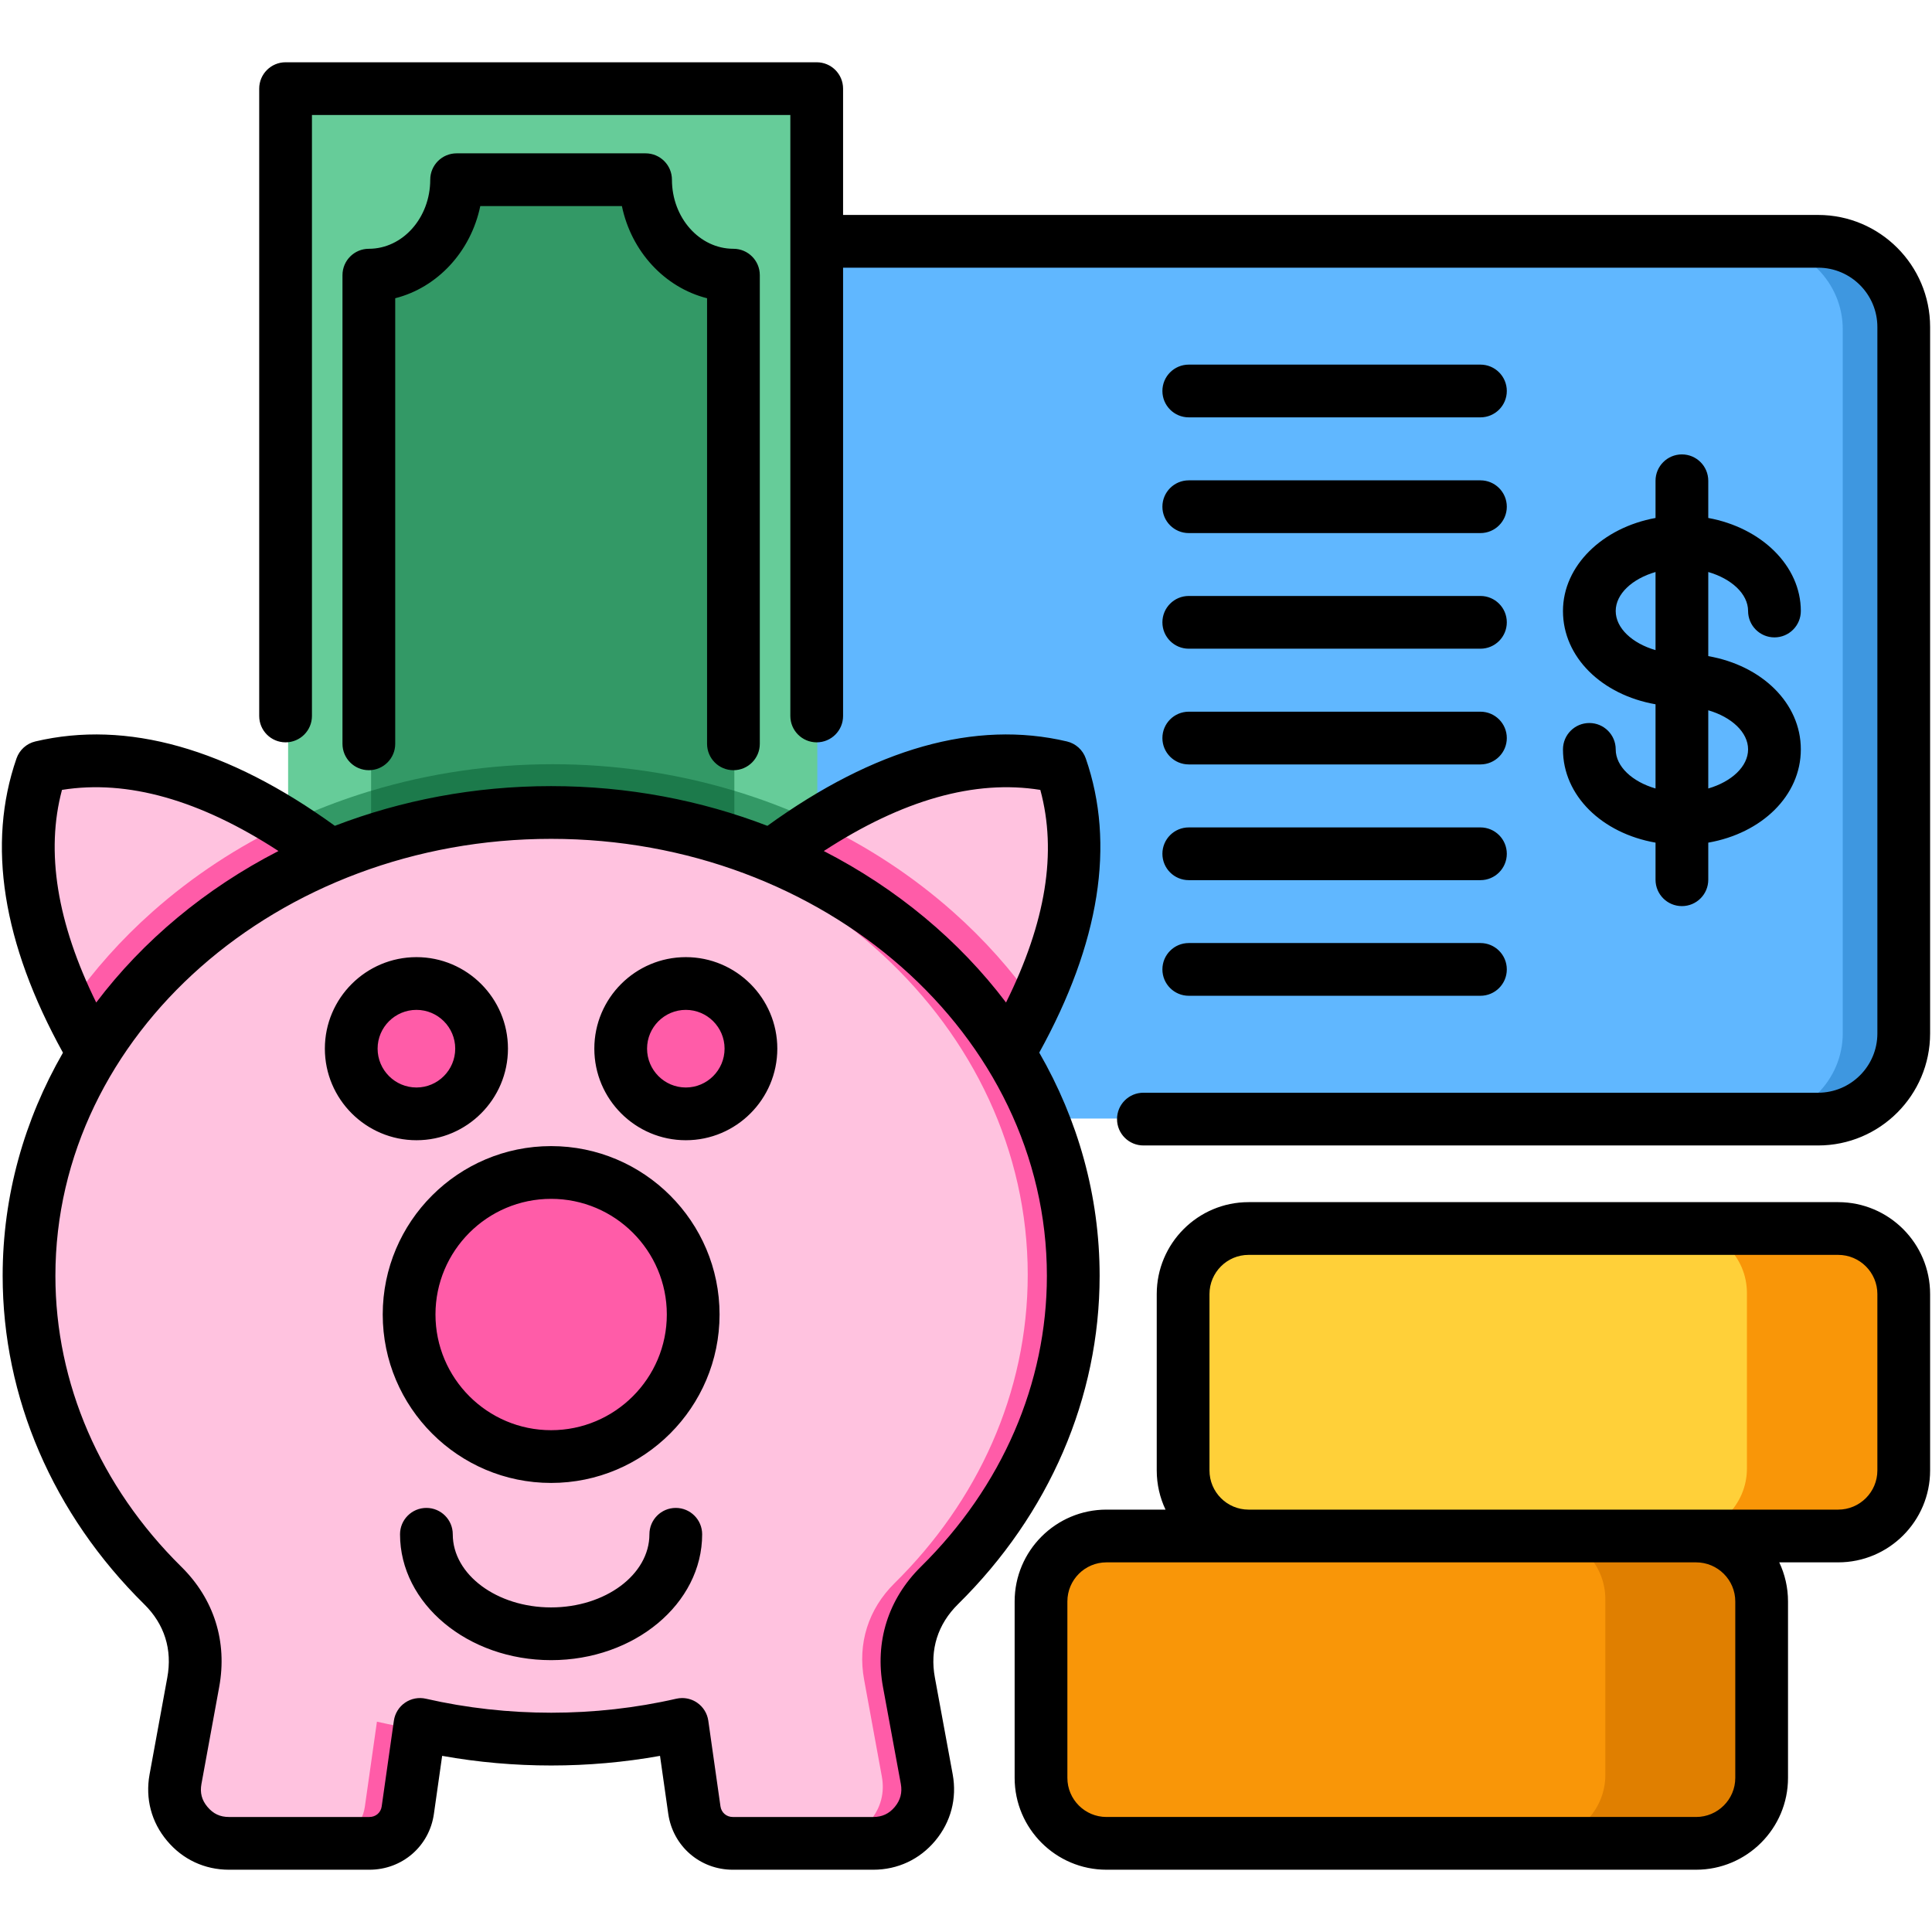
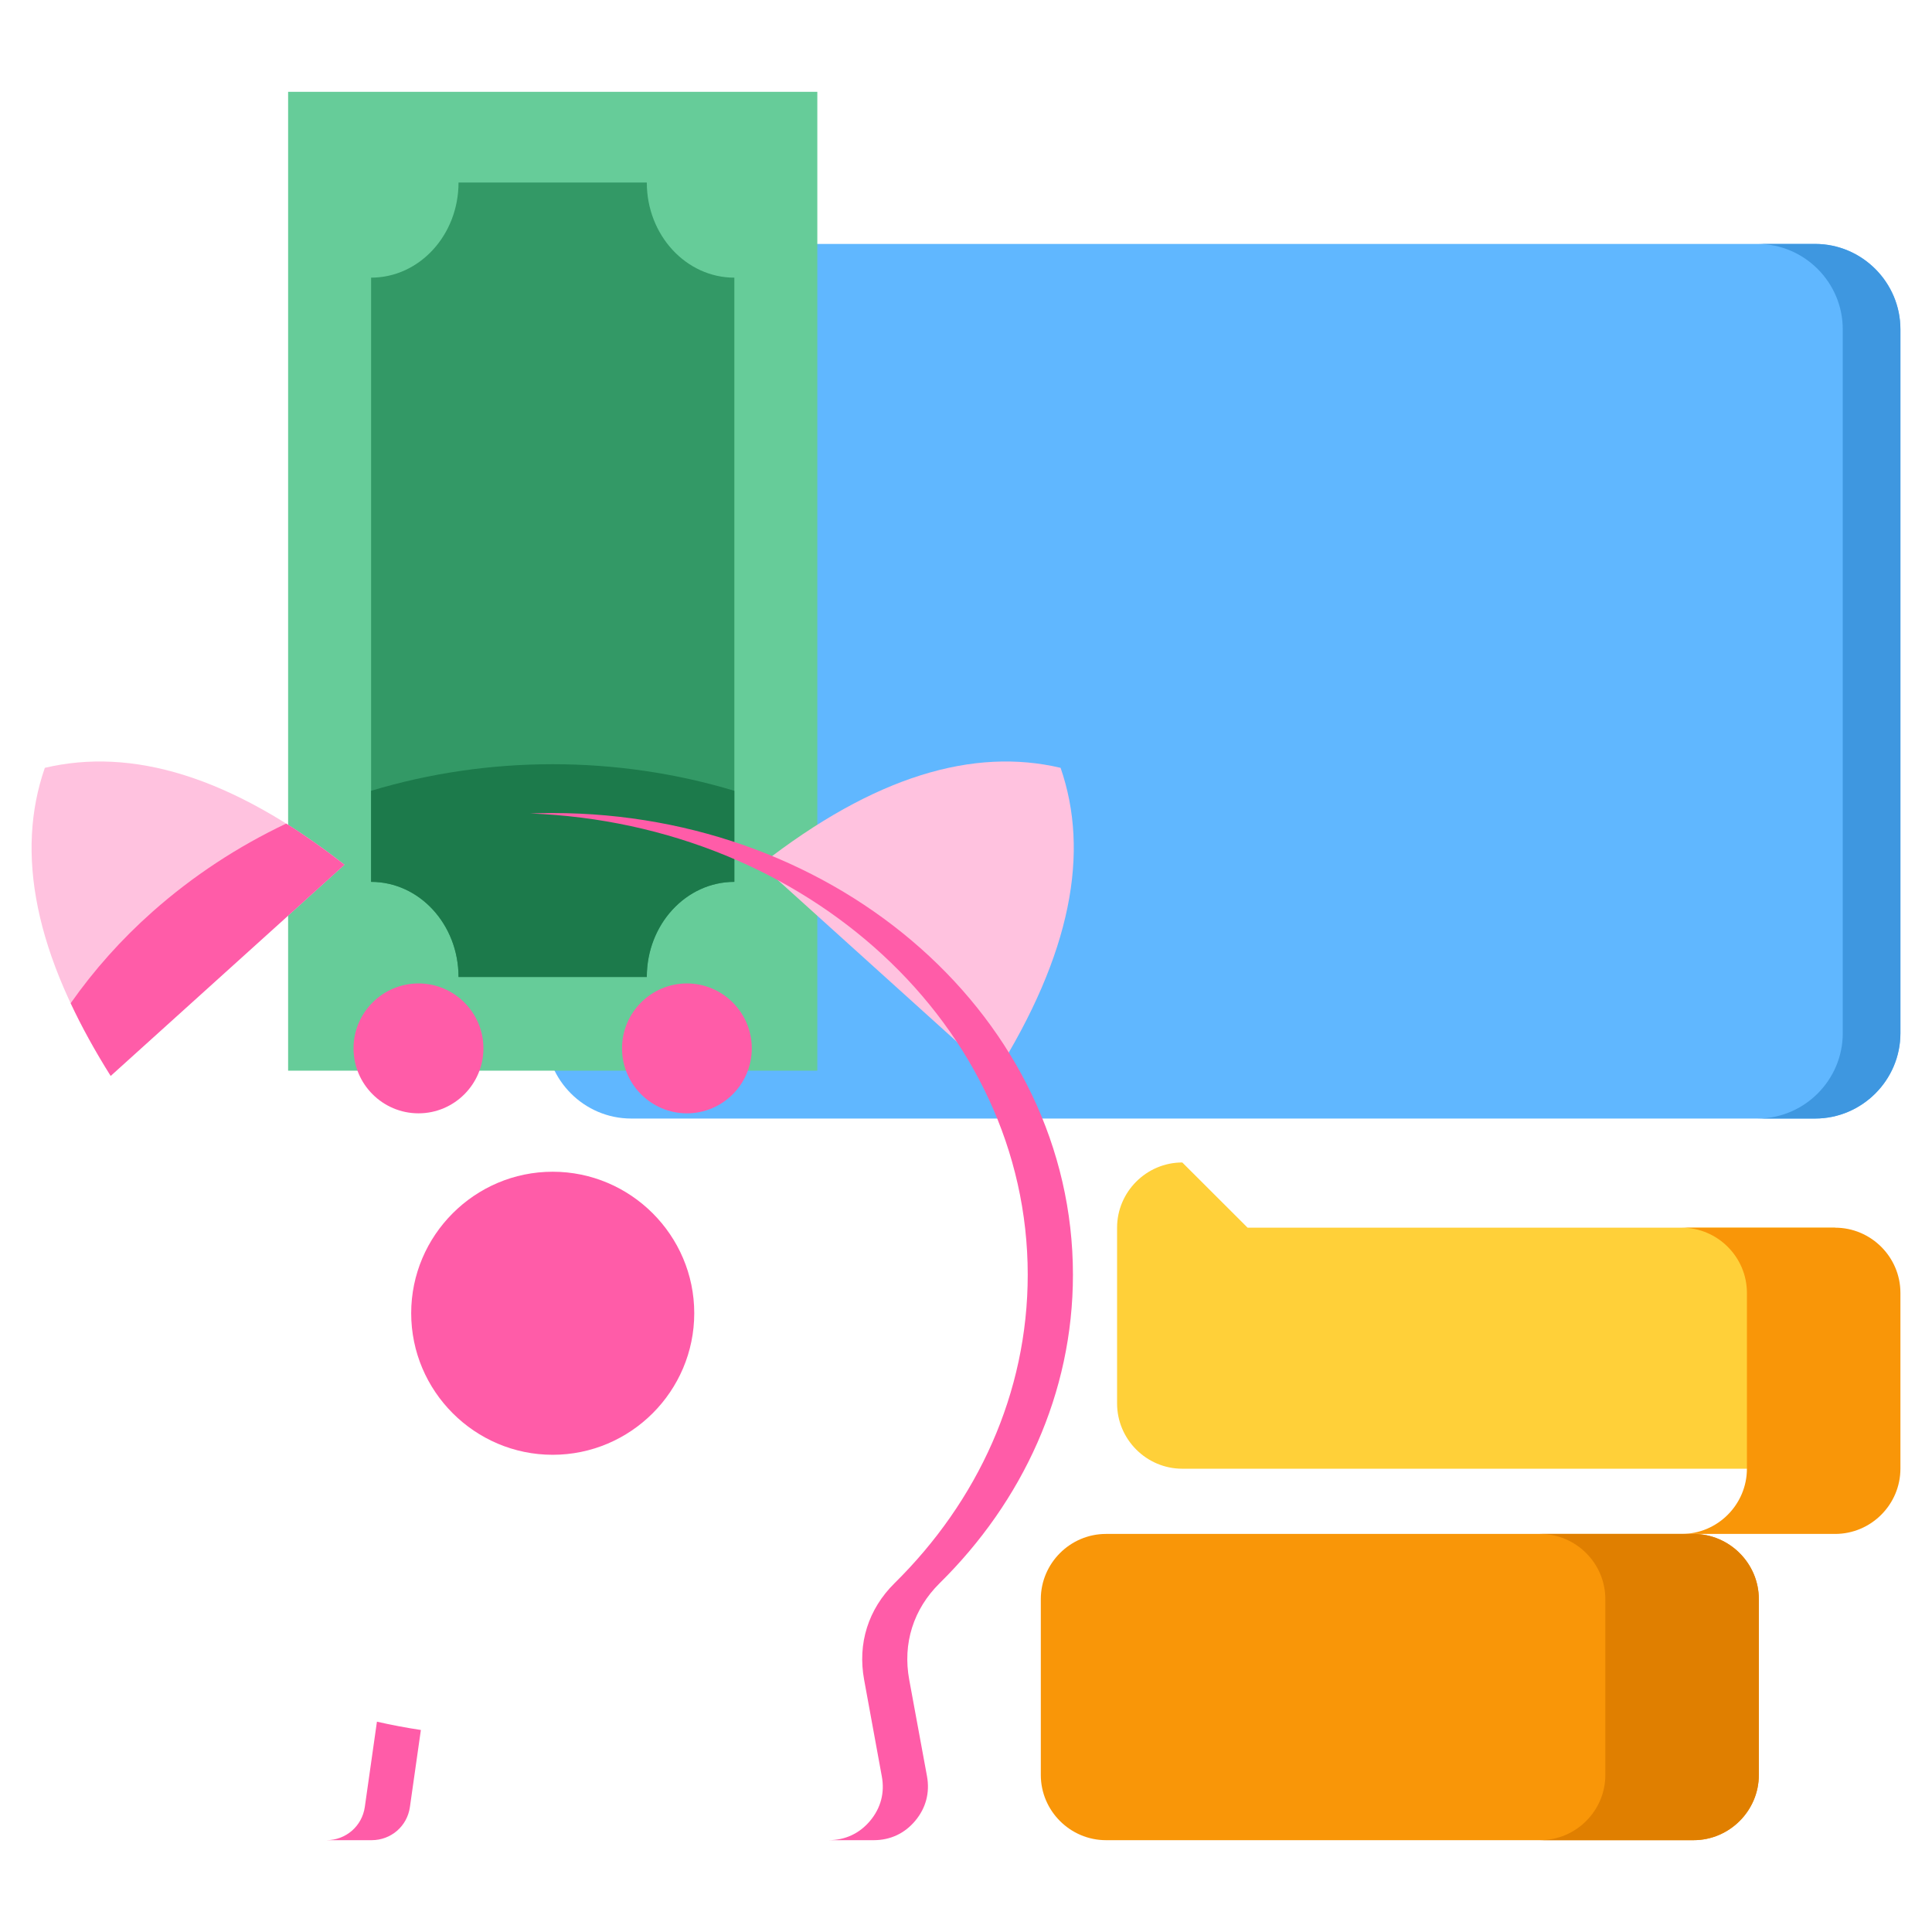
<svg xmlns="http://www.w3.org/2000/svg" id="Layer_1" enable-background="new 0 0 512 512" viewBox="0 0 512 512">
  <g>
    <g>
      <path clip-rule="evenodd" d="m167.266 64.645h313.756c12.432 0 22.608 10.177 22.608 22.637v186.534c0 12.432-10.177 22.609-22.608 22.609h-313.756c-12.432 0-22.609-10.177-22.609-22.609v-186.534c0-12.46 10.177-22.637 22.609-22.637z" fill="#60b7ff" fill-rule="evenodd" />
    </g>
    <g>
      <path clip-rule="evenodd" d="m76.353 24.333h140.246v259.406h-140.246z" fill="#6c9" fill-rule="evenodd" />
    </g>
    <g>
      <path clip-rule="evenodd" d="m194.61 73.582v160.12c-12.798 0-23.2 11.276-23.2 25.202h-49.897c0-13.926-10.374-25.202-23.172-25.202v-160.12c12.798 0 23.172-11.276 23.172-25.202h49.897c0 13.925 10.402 25.202 23.2 25.202z" fill="#396" fill-rule="evenodd" />
    </g>
    <g>
      <path clip-rule="evenodd" d="m11.882 203.482c-7.752 22.326-2.988 49.163 17.45 81.639l61.962-55.958c-30.22-23.623-56.409-31.094-79.412-25.681z" fill="#ffc2df" fill-rule="evenodd" />
    </g>
    <g>
      <path clip-rule="evenodd" d="m281.069 203.482c7.724 22.326 2.96 49.163-17.478 81.639l-61.962-55.958c30.22-23.623 56.437-31.094 79.44-25.681z" fill="#ffc2df" fill-rule="evenodd" />
    </g>
    <g>
-       <path clip-rule="evenodd" d="m76.353 218c21.763-10.261 45.837-15.476 70.109-15.476s48.374 5.215 70.137 15.476v65.739h-140.246z" fill="#396" fill-rule="evenodd" />
-     </g>
+       </g>
    <g>
      <path clip-rule="evenodd" d="m98.341 209.571c15.533-4.68 31.77-7.048 48.121-7.048s32.616 2.368 48.149 7.048v24.131c-12.798 0-23.2 11.276-23.2 25.202h-49.897c0-13.926-10.374-25.202-23.172-25.202v-24.131z" fill="#1c7a4b" fill-rule="evenodd" />
    </g>
    <g>
-       <path clip-rule="evenodd" d="m217.106 218.253c12.77 6.061 24.723 13.869 35.435 23.369 8.232 7.301 15.505 15.448 21.678 24.243-2.904 6.174-6.427 12.601-10.628 19.254l-61.962-55.958c5.272-4.114 10.431-7.75 15.477-10.908z" fill="#ff5ca8" fill-rule="evenodd" />
-     </g>
+       </g>
    <g>
      <path clip-rule="evenodd" d="m18.732 265.866c6.174-8.795 13.447-16.942 21.678-24.243 10.712-9.5 22.665-17.309 35.435-23.369 5.018 3.157 10.177 6.794 15.448 10.909l-61.962 55.958c-4.172-6.654-7.695-13.053-10.599-19.255z" fill="#ff5ca8" fill-rule="evenodd" />
    </g>
    <g>
-       <path clip-rule="evenodd" d="m146.462 215.463c76.142 0 137.878 54.773 137.878 122.345 0 31.432-13.362 60.101-35.322 81.751-6.963 6.878-9.838 15.984-8.062 25.597l4.708 25.568c.789 4.341-.282 8.4-3.101 11.784-2.819 3.383-6.625 5.159-11.022 5.159h-37.098c-5.131 0-9.416-3.721-10.148-8.795l-3.214-22.609c-11.051 2.537-22.665 3.89-34.618 3.89s-23.539-1.353-34.589-3.89l-3.242 22.609c-.705 5.074-4.99 8.795-10.148 8.795h-37.07c-4.426 0-8.203-1.776-11.022-5.159-2.847-3.383-3.89-7.442-3.101-11.784l4.68-25.568c1.776-9.613-1.071-18.718-8.062-25.597-21.932-21.65-35.294-50.319-35.294-81.751-.003-67.572 61.705-122.345 137.847-122.345z" fill="#ffc2df" fill-rule="evenodd" />
-     </g>
+       </g>
    <g>
      <path clip-rule="evenodd" d="m146.462 385.534c20.663 0 37.521-16.858 37.521-37.521 0-20.635-16.858-37.493-37.521-37.493-20.635 0-37.493 16.858-37.493 37.493 0 20.663 16.857 37.521 37.493 37.521z" fill="#ff5ca8" fill-rule="evenodd" />
    </g>
    <g>
      <path clip-rule="evenodd" d="m110.914 295.044c9.472 0 17.196-7.724 17.196-17.224 0-9.472-7.724-17.196-17.196-17.196-9.5 0-17.224 7.724-17.224 17.196 0 9.499 7.724 17.224 17.224 17.224z" fill="#ff5ca8" fill-rule="evenodd" />
    </g>
    <g>
      <path clip-rule="evenodd" d="m182.037 295.044c9.472 0 17.196-7.724 17.196-17.224 0-9.472-7.724-17.196-17.196-17.196s-17.196 7.724-17.196 17.196c0 9.499 7.725 17.224 17.196 17.224z" fill="#ff5ca8" fill-rule="evenodd" />
    </g>
    <g>
      <path clip-rule="evenodd" d="m293.107 406.507h155.694c9.5 0 17.309 7.78 17.309 17.28v46.599c0 9.5-7.809 17.28-17.309 17.28h-155.694c-9.5 0-17.281-7.78-17.281-17.28v-46.599c0-9.499 7.781-17.28 17.281-17.28z" fill="#f99608" fill-rule="evenodd" />
    </g>
    <g>
-       <path clip-rule="evenodd" d="m330.628 325.348h155.694c9.528 0 17.309 7.781 17.309 17.281v46.57c0 9.528-7.78 17.309-17.309 17.309h-155.694c-9.5 0-17.281-7.78-17.281-17.309v-46.57c0-9.501 7.781-17.281 17.281-17.281z" fill="#ffd039" fill-rule="evenodd" />
+       <path clip-rule="evenodd" d="m330.628 325.348h155.694v46.57c0 9.528-7.78 17.309-17.309 17.309h-155.694c-9.5 0-17.281-7.78-17.281-17.309v-46.57c0-9.501 7.781-17.281 17.281-17.281z" fill="#ffd039" fill-rule="evenodd" />
    </g>
    <g>
      <path clip-rule="evenodd" d="m445.672 325.348h40.65c9.528 0 17.309 7.781 17.309 17.281v46.57c0 9.528-7.78 17.309-17.309 17.309h-40.65c9.5 0 17.281-7.78 17.281-17.309v-46.57c-.001-9.501-7.781-17.281-17.281-17.281z" fill="#f99608" fill-rule="evenodd" />
    </g>
    <g>
      <path clip-rule="evenodd" d="m408.122 406.507h40.678c9.5 0 17.309 7.78 17.309 17.28v46.599c0 9.5-7.809 17.28-17.309 17.28h-40.678c9.528 0 17.309-7.78 17.309-17.28v-46.599c0-9.499-7.78-17.28-17.309-17.28z" fill="#e07f00" fill-rule="evenodd" />
    </g>
    <g>
      <path clip-rule="evenodd" d="m146.462 215.463c76.142 0 137.878 54.773 137.878 122.345 0 31.432-13.362 60.101-35.322 81.751-6.963 6.878-9.838 15.984-8.062 25.597l4.708 25.568c.789 4.341-.282 8.4-3.101 11.784-2.819 3.383-6.625 5.159-11.022 5.159h-11.953c4.398 0 8.203-1.776 11.022-5.159s3.89-7.442 3.073-11.784l-4.68-25.568c-1.776-9.613 1.099-18.718 8.062-25.597 21.96-21.65 35.294-50.319 35.294-81.751 0-65.796-58.495-119.442-131.874-122.232 2.002-.057 3.975-.113 5.977-.113zm-34.928 242.999-2.904 20.41c-.705 5.074-4.99 8.795-10.148 8.795h-11.953c5.131 0 9.416-3.721 10.148-8.795l3.214-22.609c3.834.874 7.724 1.607 11.643 2.199z" fill="#ff5ca8" fill-rule="evenodd" />
    </g>
    <g>
      <path clip-rule="evenodd" d="m465.743 64.645h15.279c12.432 0 22.608 10.177 22.608 22.637v186.534c0 12.432-10.177 22.609-22.608 22.609h-15.279c12.432 0 22.608-10.177 22.608-22.609v-186.534c.001-12.46-10.176-22.637-22.608-22.637z" fill="#3e97e0" fill-rule="evenodd" />
    </g>
  </g>
-   <path d="m511.5 86.668v187.212c0 16.365-13.314 29.679-29.679 29.679h-178.809c-3.859 0-6.988-3.129-6.988-6.988s3.129-6.988 6.988-6.988h178.809c8.658 0 15.703-7.044 15.703-15.703v-187.212c0-8.673-7.044-15.73-15.703-15.73h-258.396v118.801c0 3.859-3.129 6.988-6.988 6.988s-6.988-3.129-6.988-6.988v-159.26h-126.78v159.26c0 3.859-3.129 6.988-6.988 6.988s-6.988-3.129-6.988-6.988v-166.248c0-3.859 3.129-6.988 6.988-6.988h140.756c3.859 0 6.988 3.129 6.988 6.988v33.471h258.397c16.364 0 29.678 13.326 29.678 29.706zm-317.132 117.443c3.859 0 6.988-3.129 6.988-6.988v-124.205c0-3.859-3.129-6.988-6.988-6.988-8.986 0-16.297-8.212-16.297-18.306 0-3.859-3.129-6.988-6.988-6.988h-50.078c-3.859 0-6.988 3.129-6.988 6.988 0 10.094-7.298 18.306-16.268 18.306-3.859 0-6.988 3.129-6.988 6.988v124.205c0 3.859 3.129 6.988 6.988 6.988s6.988-3.129 6.988-6.988v-118.086c11.222-2.844 20.043-12.38 22.543-24.424h37.529c2.503 12.046 11.335 21.584 22.571 24.426v118.085c0 3.859 3.129 6.987 6.988 6.987zm59.511 221.019c-5.375 5.309-7.495 12.034-6.126 19.443l4.725 25.665c1.159 6.372-.482 12.604-4.616 17.566-4.133 4.96-9.968 7.692-16.431 7.692h-37.233c-8.67 0-15.862-6.231-17.102-14.817l-2.183-15.357c-18.904 3.398-38.765 3.405-57.738-.003l-2.181 15.345c-1.192 8.585-8.387 14.832-17.104 14.832h-37.205c-6.462 0-12.297-2.732-16.431-7.692-4.134-4.913-5.782-11.155-4.619-17.551l4.698-25.668c1.375-7.439-.742-14.161-6.118-19.45-24.192-23.881-37.51-54.786-37.51-87.031 0-21.283 5.769-41.386 15.981-59.128-16.04-29.051-20.188-55.27-12.314-77.976.784-2.261 2.67-3.963 4.999-4.512 24.263-5.719 50.951 1.806 79.369 22.36 17.593-6.766 36.965-10.522 57.304-10.522 20.347 0 39.727 3.758 57.326 10.526 28.42-20.558 55.11-28.085 79.375-22.364 2.329.549 4.215 2.252 4.999 4.512 7.866 22.681 3.712 48.892-12.33 77.953 10.223 17.748 15.998 37.858 15.998 59.151 0 32.258-13.329 63.164-37.533 87.026zm-35.562-199.598c19.321 9.925 35.859 23.7 48.293 40.143 10.572-21.303 13.559-39.85 9.086-56.343-17.325-2.793-36.573 2.65-57.379 16.2zm-192.818 40.146c12.433-16.446 28.972-30.224 48.294-40.15-20.8-13.545-40.041-18.985-57.366-16.198-4.377 16.338-1.328 35.239 9.072 56.348zm251.937 72.427c0-63.853-58.942-115.802-131.391-115.802-72.433 0-131.363 51.949-131.363 115.802 0 28.477 11.842 55.85 33.344 77.076 8.703 8.562 12.276 19.905 10.054 31.933l-4.694 25.649c-.426 2.346.077 4.277 1.584 6.069 1.536 1.843 3.345 2.689 5.716 2.689h37.204c1.693 0 3.034-1.152 3.263-2.8l3.228-22.713c.275-1.936 1.349-3.668 2.96-4.776 1.612-1.108 3.615-1.49 5.519-1.053 21.629 4.953 44.847 4.941 66.363 0 .518-.118 1.042-.177 1.564-.177 1.401 0 2.782.421 3.957 1.228 1.612 1.108 2.686 2.84 2.962 4.777l3.225 22.691c.239 1.656 1.583 2.823 3.267 2.823h37.233c2.338 0 4.2-.871 5.693-2.663 1.5-1.8 2.025-3.796 1.605-6.103l-4.722-25.646c-2.216-11.994 1.354-23.335 10.054-31.927 21.524-21.219 33.375-48.591 33.375-77.077zm-86.746 10.242c0 24.618-20.028 44.646-44.646 44.646-24.602 0-44.617-20.028-44.617-44.646 0-24.603 20.015-44.618 44.617-44.618 24.618.001 44.646 20.016 44.646 44.618zm-13.976 0c0-16.896-13.758-30.641-30.669-30.641-16.896 0-30.641 13.746-30.641 30.641 0 16.911 13.745 30.669 30.641 30.669 16.911 0 30.669-13.758 30.669-30.669zm2.376 51.266c-3.859 0-6.988 3.129-6.988 6.988 0 10.686-11.689 19.381-26.057 19.381s-26.058-8.694-26.058-19.381c0-3.859-3.129-6.988-6.988-6.988s-6.988 3.129-6.988 6.988c0 18.393 17.959 33.357 40.034 33.357s40.034-14.964 40.034-33.357c-.001-3.859-3.13-6.988-6.989-6.988zm-68.723-97.44c-13.385 0-24.275-10.89-24.275-24.275 0-13.37 10.889-24.246 24.275-24.246 13.37 0 24.247 10.877 24.247 24.246 0 13.385-10.877 24.275-24.247 24.275zm0-13.976c5.663 0 10.271-4.62 10.271-10.299 0-5.663-4.607-10.27-10.271-10.27-5.679 0-10.298 4.607-10.298 10.27 0 5.679 4.619 10.299 10.298 10.299zm95.629-10.299c0 13.385-10.877 24.275-24.247 24.275s-24.246-10.89-24.246-24.275c0-13.37 10.877-24.246 24.246-24.246s24.247 10.877 24.247 24.246zm-13.976 0c0-5.663-4.607-10.27-10.271-10.27s-10.27 4.607-10.27 10.27c0 5.679 4.607 10.299 10.27 10.299s10.271-4.62 10.271-10.299zm246.712-68.941v-22.315c-14.2-2.491-24.529-12.452-24.529-24.715 0-12.019 10.504-22.1 24.529-24.659v-9.858c0-3.859 3.129-6.988 6.988-6.988s6.988 3.129 6.988 6.988v9.858c14.026 2.559 24.53 12.64 24.53 24.659 0 3.859-3.129 6.988-6.988 6.988s-6.988-3.129-6.988-6.988c0-4.542-4.408-8.556-10.553-10.337v22.29c14.2 2.491 24.53 12.452 24.53 24.715s-10.329 22.224-24.53 24.715v9.831c0 3.859-3.129 6.988-6.988 6.988s-6.988-3.129-6.988-6.988v-9.831c-14.2-2.491-24.529-12.452-24.529-24.715 0-3.859 3.129-6.988 6.988-6.988s6.988 3.129 6.988 6.988c-.001 4.552 4.407 8.576 10.552 10.362zm13.976-20.725v20.725c6.145-1.786 10.553-5.81 10.553-10.363s-4.408-8.577-10.553-10.362zm-13.976-15.942v-20.7c-6.145 1.781-10.553 5.795-10.553 10.337 0 4.553 4.408 8.577 10.553 10.363zm-123.696-61.686h77.295c3.859 0 6.988-3.129 6.988-6.988s-3.129-6.988-6.988-6.988h-77.295c-3.859 0-6.988 3.129-6.988 6.988s3.129 6.988 6.988 6.988zm0 30.669h77.295c3.859 0 6.988-3.129 6.988-6.988s-3.129-6.988-6.988-6.988h-77.295c-3.859 0-6.988 3.129-6.988 6.988s3.129 6.988 6.988 6.988zm0 30.641h77.295c3.859 0 6.988-3.129 6.988-6.988s-3.129-6.988-6.988-6.988h-77.295c-3.859 0-6.988 3.129-6.988 6.988s3.129 6.988 6.988 6.988zm0 30.669h77.295c3.859 0 6.988-3.129 6.988-6.988s-3.129-6.988-6.988-6.988h-77.295c-3.859 0-6.988 3.129-6.988 6.988s3.129 6.988 6.988 6.988zm0 30.669h77.295c3.859 0 6.988-3.129 6.988-6.988s-3.129-6.988-6.988-6.988h-77.295c-3.859 0-6.988 3.129-6.988 6.988s3.129 6.988 6.988 6.988zm0 30.641h77.295c3.859 0 6.988-3.129 6.988-6.988s-3.129-6.988-6.988-6.988h-77.295c-3.859 0-6.988 3.129-6.988 6.988s3.129 6.988 6.988 6.988zm196.464 79.05v46.74c0 13.432-10.928 24.36-24.36 24.36h-15.62c1.487 3.144 2.322 6.654 2.322 10.355v46.767c0 13.416-10.928 24.332-24.36 24.332h-156.26c-13.416 0-24.331-10.915-24.331-24.332v-46.767c0-13.416 10.915-24.332 24.331-24.332h15.653c-1.49-3.152-2.327-6.671-2.327-10.384v-46.74c0-13.432 10.915-24.36 24.332-24.36h156.26c13.432.001 24.36 10.929 24.36 24.361zm-62.017 71.1h-118.603-37.658c-5.71 0-10.355 4.645-10.355 10.355v46.767c0 5.71 4.645 10.355 10.355 10.355h156.26c5.725 0 10.384-4.645 10.384-10.355v-46.767c0-5.71-4.658-10.355-10.383-10.355zm48.041-71.1c0-5.725-4.658-10.384-10.384-10.384h-156.26c-5.71 0-10.355 4.658-10.355 10.384v46.74c0 5.725 4.645 10.384 10.355 10.384h118.602 37.657c5.725 0 10.384-4.658 10.384-10.384v-46.74z" />
</svg>